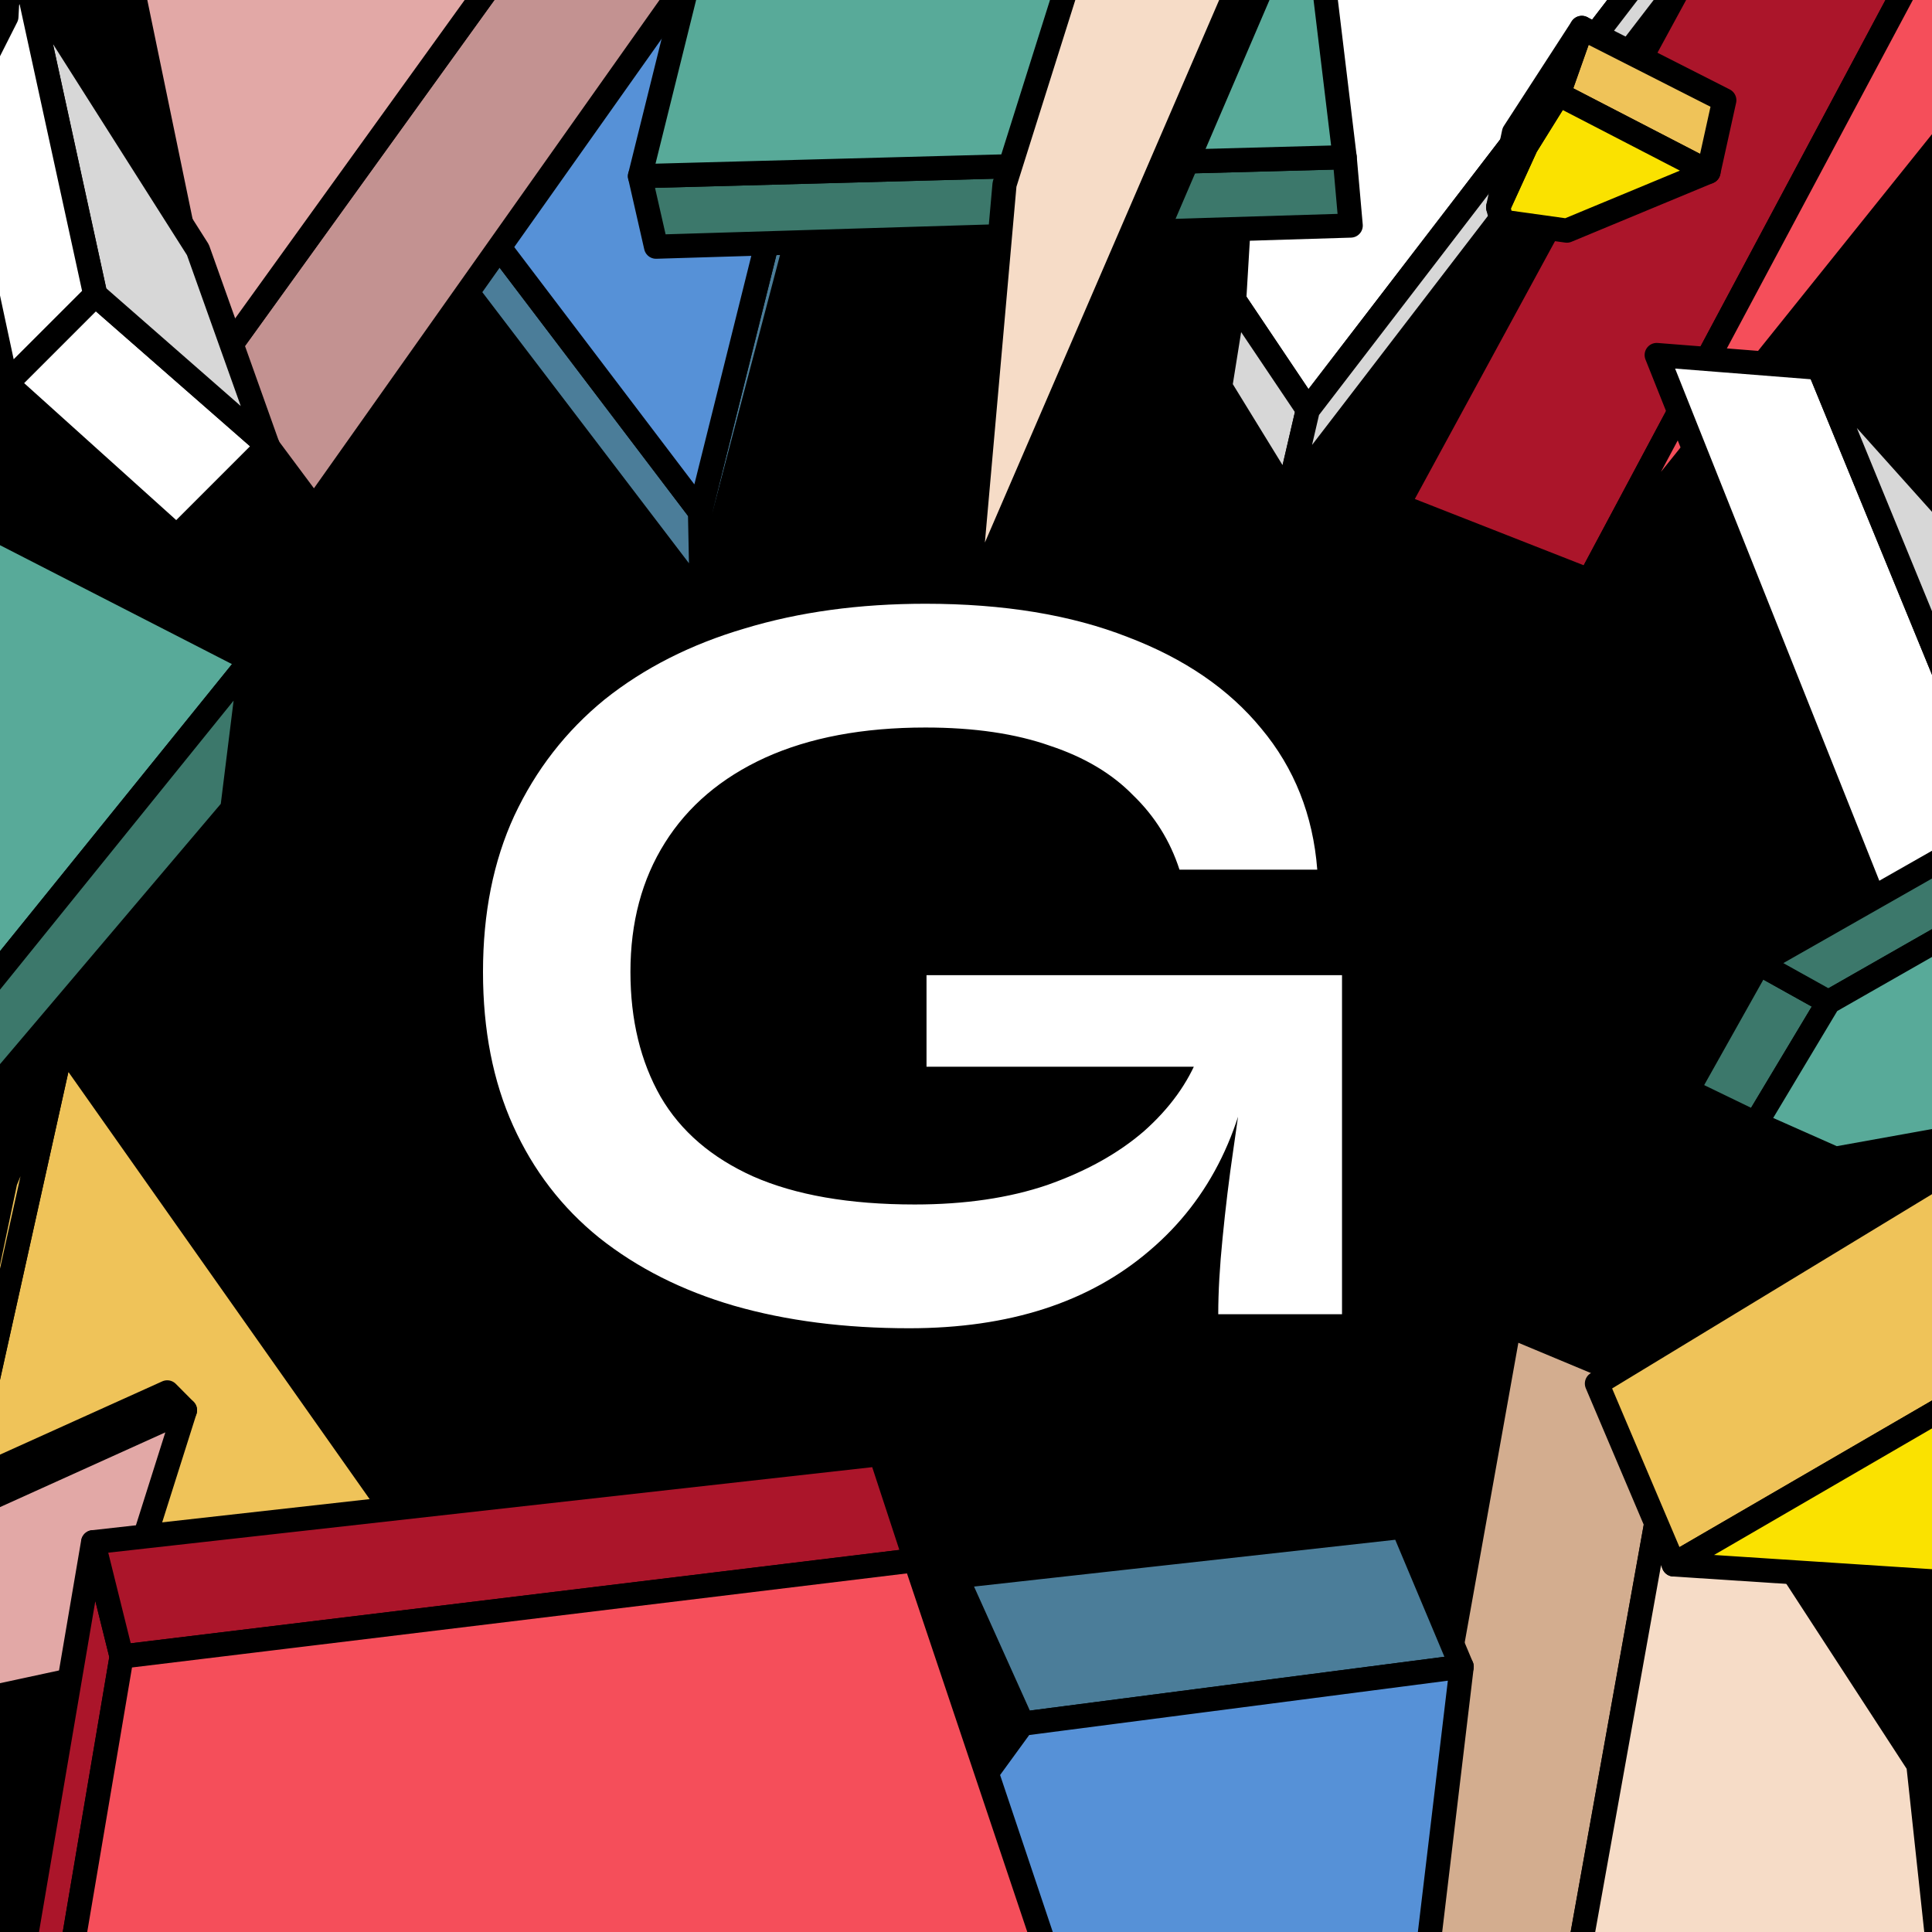
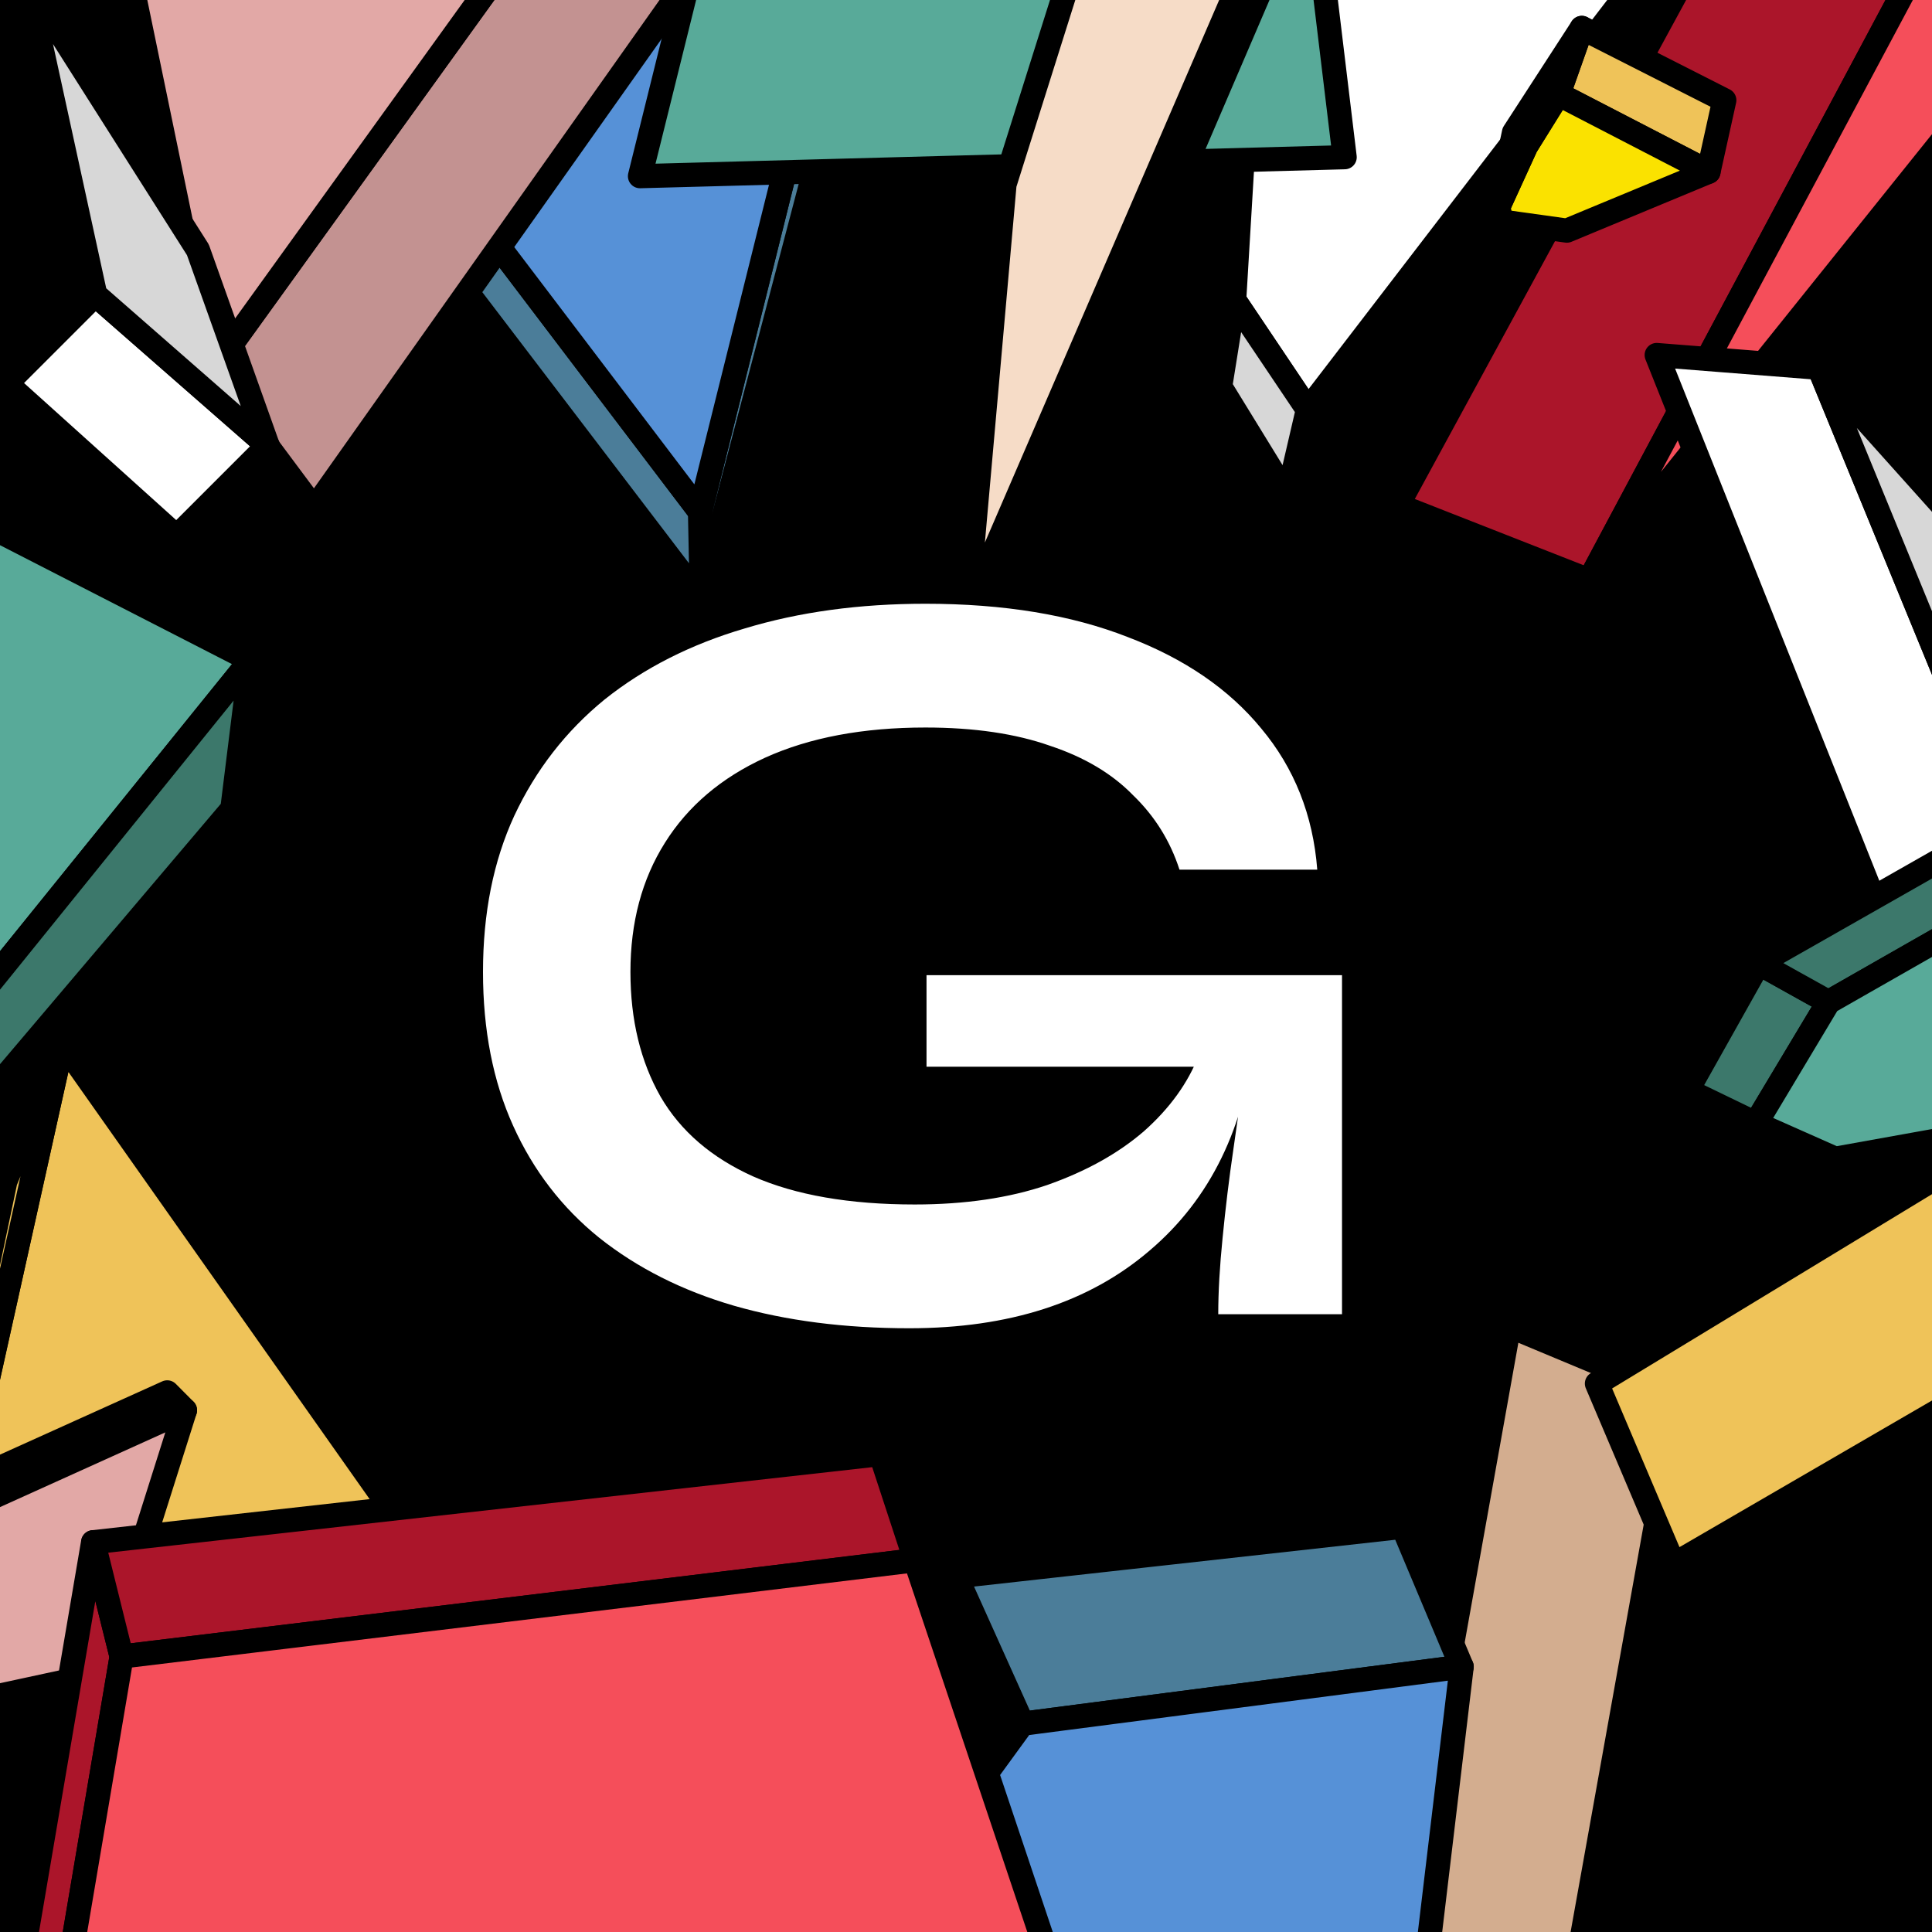
<svg xmlns="http://www.w3.org/2000/svg" width="16" height="16" viewBox="0 0 16 16" fill="none">
  <rect x="0" y="0" width="16" height="16" fill="#333333" stroke="none" />
  <g clip-path="url(#clip0_411_173)">
    <rect width="16" height="16" fill="black" />
    <path d="M13.904 11.567L12.498 10.98L9.95 25.211L11.259 26.308L13.904 11.567Z" fill="#D3AD8F" stroke="black" stroke-width="0.2" stroke-linecap="round" stroke-linejoin="round" />
-     <path d="M13.905 11.567L15.887 14.614L17.562 30.149L11.259 26.308L13.905 11.567Z" fill="#F6DCC7" stroke="black" stroke-width="0.2" stroke-linecap="round" stroke-linejoin="round" />
    <path d="M8.468 14.275L7.919 13.055L11.618 12.644L12.105 13.803L8.468 14.275Z" fill="#4B7D99" stroke="black" stroke-width="0.2" stroke-linecap="round" stroke-linejoin="round" />
    <path d="M8.612 15.41L1.477 25.21L1.067 23.928L8.064 14.19L8.612 15.41Z" fill="#4B7D99" stroke="black" stroke-width="0.2" stroke-linecap="round" stroke-linejoin="round" />
    <path d="M12.105 13.803L11.285 20.677L1.333 24.075L8.468 14.275L12.105 13.803Z" fill="#5691D7" stroke="black" stroke-width="0.2" stroke-linecap="round" stroke-linejoin="round" />
    <path d="M7.064 -0.848L7.153 -0.132L5.812 4.969L5.797 4.239L7.064 -0.848Z" fill="#4B7D99" stroke="black" stroke-width="0.2" stroke-linecap="round" stroke-linejoin="round" />
    <path d="M5.797 4.238L-8.39 -14.453L-8.153 -13.35L5.812 4.969L5.797 4.238Z" fill="#4B7D99" stroke="black" stroke-width="0.2" stroke-linecap="round" stroke-linejoin="round" />
    <path d="M7.064 -0.848L5.797 4.238L-8.39 -14.453L-0.979 -18.136L7.064 -0.848Z" fill="#5691D7" stroke="black" stroke-width="0.2" stroke-linecap="round" stroke-linejoin="round" />
    <path d="M12.869 -10.293L12.142 -11.334L1.754 3.076L2.602 4.214L12.869 -10.293Z" fill="#C39291" stroke="black" stroke-width="0.2" stroke-linecap="round" stroke-linejoin="round" />
    <path d="M12.142 -11.334L0.201 -4.433L1.754 3.076L12.142 -11.334Z" fill="#E2A8A6" stroke="black" stroke-width="0.2" stroke-linecap="round" stroke-linejoin="round" />
    <path d="M2.076 5.467L-4.211 13.247L-11.94 13.014L-11.403 -1.444L2.076 5.467Z" fill="#58AA99" stroke="black" stroke-width="0.2" stroke-linecap="round" stroke-linejoin="round" />
    <path d="M2.077 5.467L1.924 6.699L-4.392 14.146L-4.211 13.247L2.077 5.467Z" fill="#3C786B" stroke="black" stroke-width="0.2" stroke-linecap="round" stroke-linejoin="round" />
    <path d="M7.99 19.698L7.62 20.172L-0.577 12.734L-0.28 12.224L7.99 19.698Z" fill="#FAE200" stroke="black" stroke-width="0.2" stroke-linecap="round" stroke-linejoin="round" />
    <path d="M7.99 19.698L8.151 19.46L0.518 8.635L-0.28 12.224L7.99 19.698Z" fill="#EFC359" stroke="black" stroke-width="0.2" stroke-linecap="round" stroke-linejoin="round" />
    <path d="M-0.279 12.225L-0.577 12.734L0.044 9.784L0.519 8.629L-0.279 12.225Z" fill="#EFC359" stroke="black" stroke-width="0.2" stroke-linecap="round" stroke-linejoin="round" />
    <path d="M2.217 3.691L0.789 2.441L0.054 3.176L1.463 4.445L2.217 3.691Z" fill="white" stroke="black" stroke-width="0.2" stroke-linecap="round" stroke-linejoin="round" />
    <path d="M2.217 3.691L1.639 2.069L0.221 -0.165L0.789 2.441L2.217 3.691Z" fill="#D7D7D7" stroke="black" stroke-width="0.2" stroke-linecap="round" stroke-linejoin="round" />
-     <path d="M0.221 -0.165L-0.506 0.562L0.054 3.176L0.789 2.441L0.221 -0.165Z" fill="white" stroke="black" stroke-width="0.2" stroke-linecap="round" stroke-linejoin="round" />
    <path d="M1.532 11.679L-3.574 13.987L-3.648 13.803L1.385 11.531L1.532 11.679Z" fill="#C39291" stroke="black" stroke-width="0.2" stroke-linecap="round" stroke-linejoin="round" />
    <path d="M1.532 11.679L0.842 13.86L-3.242 14.742L-3.574 13.987L1.532 11.679Z" fill="#E2A8A6" stroke="black" stroke-width="0.2" stroke-linecap="round" stroke-linejoin="round" />
    <path d="M-0.103 0.152L0.074 -0.244L-0.575 -0.607L-0.725 -0.233L-0.103 0.152Z" fill="#AB152A" stroke="black" stroke-width="0.2" stroke-linecap="round" stroke-linejoin="round" />
    <path d="M-0.103 0.152L-0.393 1.022L-1.018 0.648L-0.725 -0.233L-0.103 0.152Z" fill="#F54E5A" stroke="black" stroke-width="0.2" stroke-linecap="round" stroke-linejoin="round" />
    <path d="M-0.393 1.022L0.053 0.139L0.074 -0.244L-0.103 0.152L-0.393 1.022Z" fill="#AB152A" stroke="black" stroke-width="0.2" stroke-linecap="round" stroke-linejoin="round" />
    <path d="M10.831 3.394L10.221 2.484L10.754 -6.432L13.241 -10.956L18.559 -6.673L10.831 3.394Z" fill="white" stroke="black" stroke-width="0.2" stroke-linecap="round" stroke-linejoin="round" />
    <path d="M10.831 3.393L10.664 4.112L10.105 3.202L10.22 2.484L10.831 3.393Z" fill="#D7D7D7" stroke="black" stroke-width="0.2" stroke-linecap="round" stroke-linejoin="round" />
-     <path d="M10.664 4.112L18.393 -5.955L18.559 -6.673L10.831 3.393L10.664 4.112Z" fill="#D7D7D7" stroke="black" stroke-width="0.2" stroke-linecap="round" stroke-linejoin="round" />
+     <path d="M10.664 4.112L18.393 -5.955L18.559 -6.673L10.664 4.112Z" fill="#D7D7D7" stroke="black" stroke-width="0.2" stroke-linecap="round" stroke-linejoin="round" />
    <path d="M13.162 4.807L11.575 4.184L16.137 -4.206L17.639 -3.58L13.162 4.807Z" fill="#AB152A" stroke="black" stroke-width="0.2" stroke-linecap="round" stroke-linejoin="round" />
    <path d="M13.162 4.807L20.303 -4.091L21.832 -10.098L17.639 -3.58L13.162 4.807Z" fill="#F54E5A" stroke="black" stroke-width="0.2" stroke-linecap="round" stroke-linejoin="round" />
    <path d="M18.875 12.333L15.065 3.046L13.72 2.94L17.447 12.287L18.875 12.333Z" fill="white" stroke="black" stroke-width="0.2" stroke-linecap="round" stroke-linejoin="round" />
    <path d="M18.875 12.333L19.94 8.485L15.065 3.046L18.875 12.333Z" fill="#D7D7D7" stroke="black" stroke-width="0.2" stroke-linecap="round" stroke-linejoin="round" />
    <path d="M14.54 9.304L13.974 9.03L14.565 7.977L15.143 8.299L14.54 9.304Z" fill="#3C786B" stroke="black" stroke-width="0.2" stroke-linecap="round" stroke-linejoin="round" />
    <path d="M15.143 8.299L20.888 5.021L20.577 4.893L20.041 5.143L19.792 5.003L14.565 7.977L15.143 8.299Z" fill="#3C786B" stroke="black" stroke-width="0.2" stroke-linecap="round" stroke-linejoin="round" />
    <path d="M14.541 9.304L15.199 9.596L19.409 8.839L20.888 5.021L15.143 8.299L14.541 9.304Z" fill="#58AA99" stroke="black" stroke-width="0.2" stroke-linecap="round" stroke-linejoin="round" />
    <path d="M0.068 19.267L-0.185 18.388L0.771 12.772L1.007 13.719L0.068 19.267Z" fill="#AB152A" stroke="black" stroke-width="0.2" stroke-linecap="round" stroke-linejoin="round" />
    <path d="M1.007 13.719L7.581 12.92L7.293 12.042L0.772 12.772L1.007 13.719Z" fill="#AB152A" stroke="black" stroke-width="0.2" stroke-linecap="round" stroke-linejoin="round" />
    <path d="M7.58 12.921L9.555 18.807L0.068 19.267L1.007 13.719L7.58 12.921Z" fill="#F54E5A" stroke="black" stroke-width="0.2" stroke-linecap="round" stroke-linejoin="round" />
    <path d="M14.149 1.423L12.906 0.78L13.1 0.231L14.28 0.83L14.149 1.423Z" fill="#EFC359" stroke="black" stroke-width="0.2" stroke-linecap="round" stroke-linejoin="round" />
    <path d="M14.149 1.423L12.976 1.91L12.438 1.835L12.407 1.717L12.638 1.211L12.906 0.78L14.149 1.423Z" fill="#FAE200" stroke="black" stroke-width="0.2" stroke-linecap="round" stroke-linejoin="round" />
    <path d="M12.407 1.716L12.538 1.098L13.1 0.231L12.906 0.78L12.638 1.211L12.407 1.716Z" fill="#EFC359" stroke="black" stroke-width="0.2" stroke-linecap="round" stroke-linejoin="round" />
-     <path d="M11.136 1.302L11.186 1.868L5.433 2.043L5.3 1.459L11.136 1.302Z" fill="#3C786B" stroke="black" stroke-width="0.2" stroke-linecap="round" stroke-linejoin="round" />
    <path d="M11.136 1.302L10.602 -3.127L6.597 -3.769L5.3 1.459L11.136 1.302Z" fill="#58AA99" stroke="black" stroke-width="0.2" stroke-linecap="round" stroke-linejoin="round" />
    <path d="M10.725 -1.203L11.069 -1.548L9.366 -1.047L9.022 -0.703L10.725 -1.203Z" fill="#D3AD8F" stroke="black" stroke-width="0.2" stroke-linecap="round" stroke-linejoin="round" />
    <path d="M10.725 -1.203L8.002 5.103L8.374 4.731L11.069 -1.548L10.725 -1.203Z" fill="#D3AD8F" stroke="black" stroke-width="0.2" stroke-linecap="round" stroke-linejoin="round" />
    <path d="M8.002 5.103L10.725 -1.203L9.022 -0.703L8.319 1.527L8.002 5.103Z" fill="#F6DCC7" stroke="black" stroke-width="0.2" stroke-linecap="round" stroke-linejoin="round" />
    <path d="M13.225 11.458L17.119 9.093L17.758 10.693L13.861 12.956L13.225 11.458Z" fill="#EFC359" stroke="black" stroke-width="0.2" stroke-linecap="round" stroke-linejoin="round" />
-     <path d="M13.861 12.956L20.937 13.418L26.632 10.635L17.758 10.693L13.861 12.956Z" fill="#FAE200" stroke="black" stroke-width="0.2" stroke-linecap="round" stroke-linejoin="round" />
    <path d="M7.53 11C6.996 11 6.511 10.938 6.077 10.813C5.649 10.688 5.278 10.501 4.963 10.251C4.654 10.002 4.416 9.692 4.25 9.324C4.083 8.955 4 8.53 4 8.049C4 7.562 4.086 7.131 4.259 6.756C4.437 6.376 4.686 6.055 5.007 5.793C5.334 5.532 5.721 5.336 6.166 5.205C6.618 5.068 7.117 5 7.664 5C8.312 5 8.871 5.092 9.34 5.276C9.81 5.455 10.178 5.707 10.446 6.034C10.719 6.361 10.874 6.75 10.909 7.202H9.768C9.691 6.964 9.563 6.759 9.385 6.587C9.212 6.409 8.984 6.272 8.698 6.177C8.413 6.076 8.068 6.025 7.664 6.025C7.147 6.025 6.704 6.108 6.336 6.275C5.973 6.441 5.697 6.676 5.507 6.979C5.316 7.282 5.221 7.639 5.221 8.049C5.221 8.447 5.305 8.792 5.471 9.083C5.637 9.368 5.893 9.588 6.238 9.743C6.588 9.897 7.034 9.975 7.575 9.975C7.991 9.975 8.357 9.921 8.672 9.814C8.993 9.701 9.26 9.553 9.474 9.368C9.688 9.178 9.84 8.967 9.929 8.736L10.392 8.566C10.315 9.333 10.024 9.93 9.519 10.358C9.019 10.786 8.357 11 7.53 11ZM10.089 10.884C10.089 10.7 10.101 10.489 10.125 10.251C10.149 10.007 10.178 9.764 10.214 9.52C10.25 9.27 10.282 9.042 10.312 8.834H7.673V8.076H11.114V10.884H10.089Z" fill="white" />
  </g>
  <defs>
    <clipPath id="clip0_411_173">
      <rect width="16" height="16" fill="white" />
    </clipPath>
  </defs>
</svg>